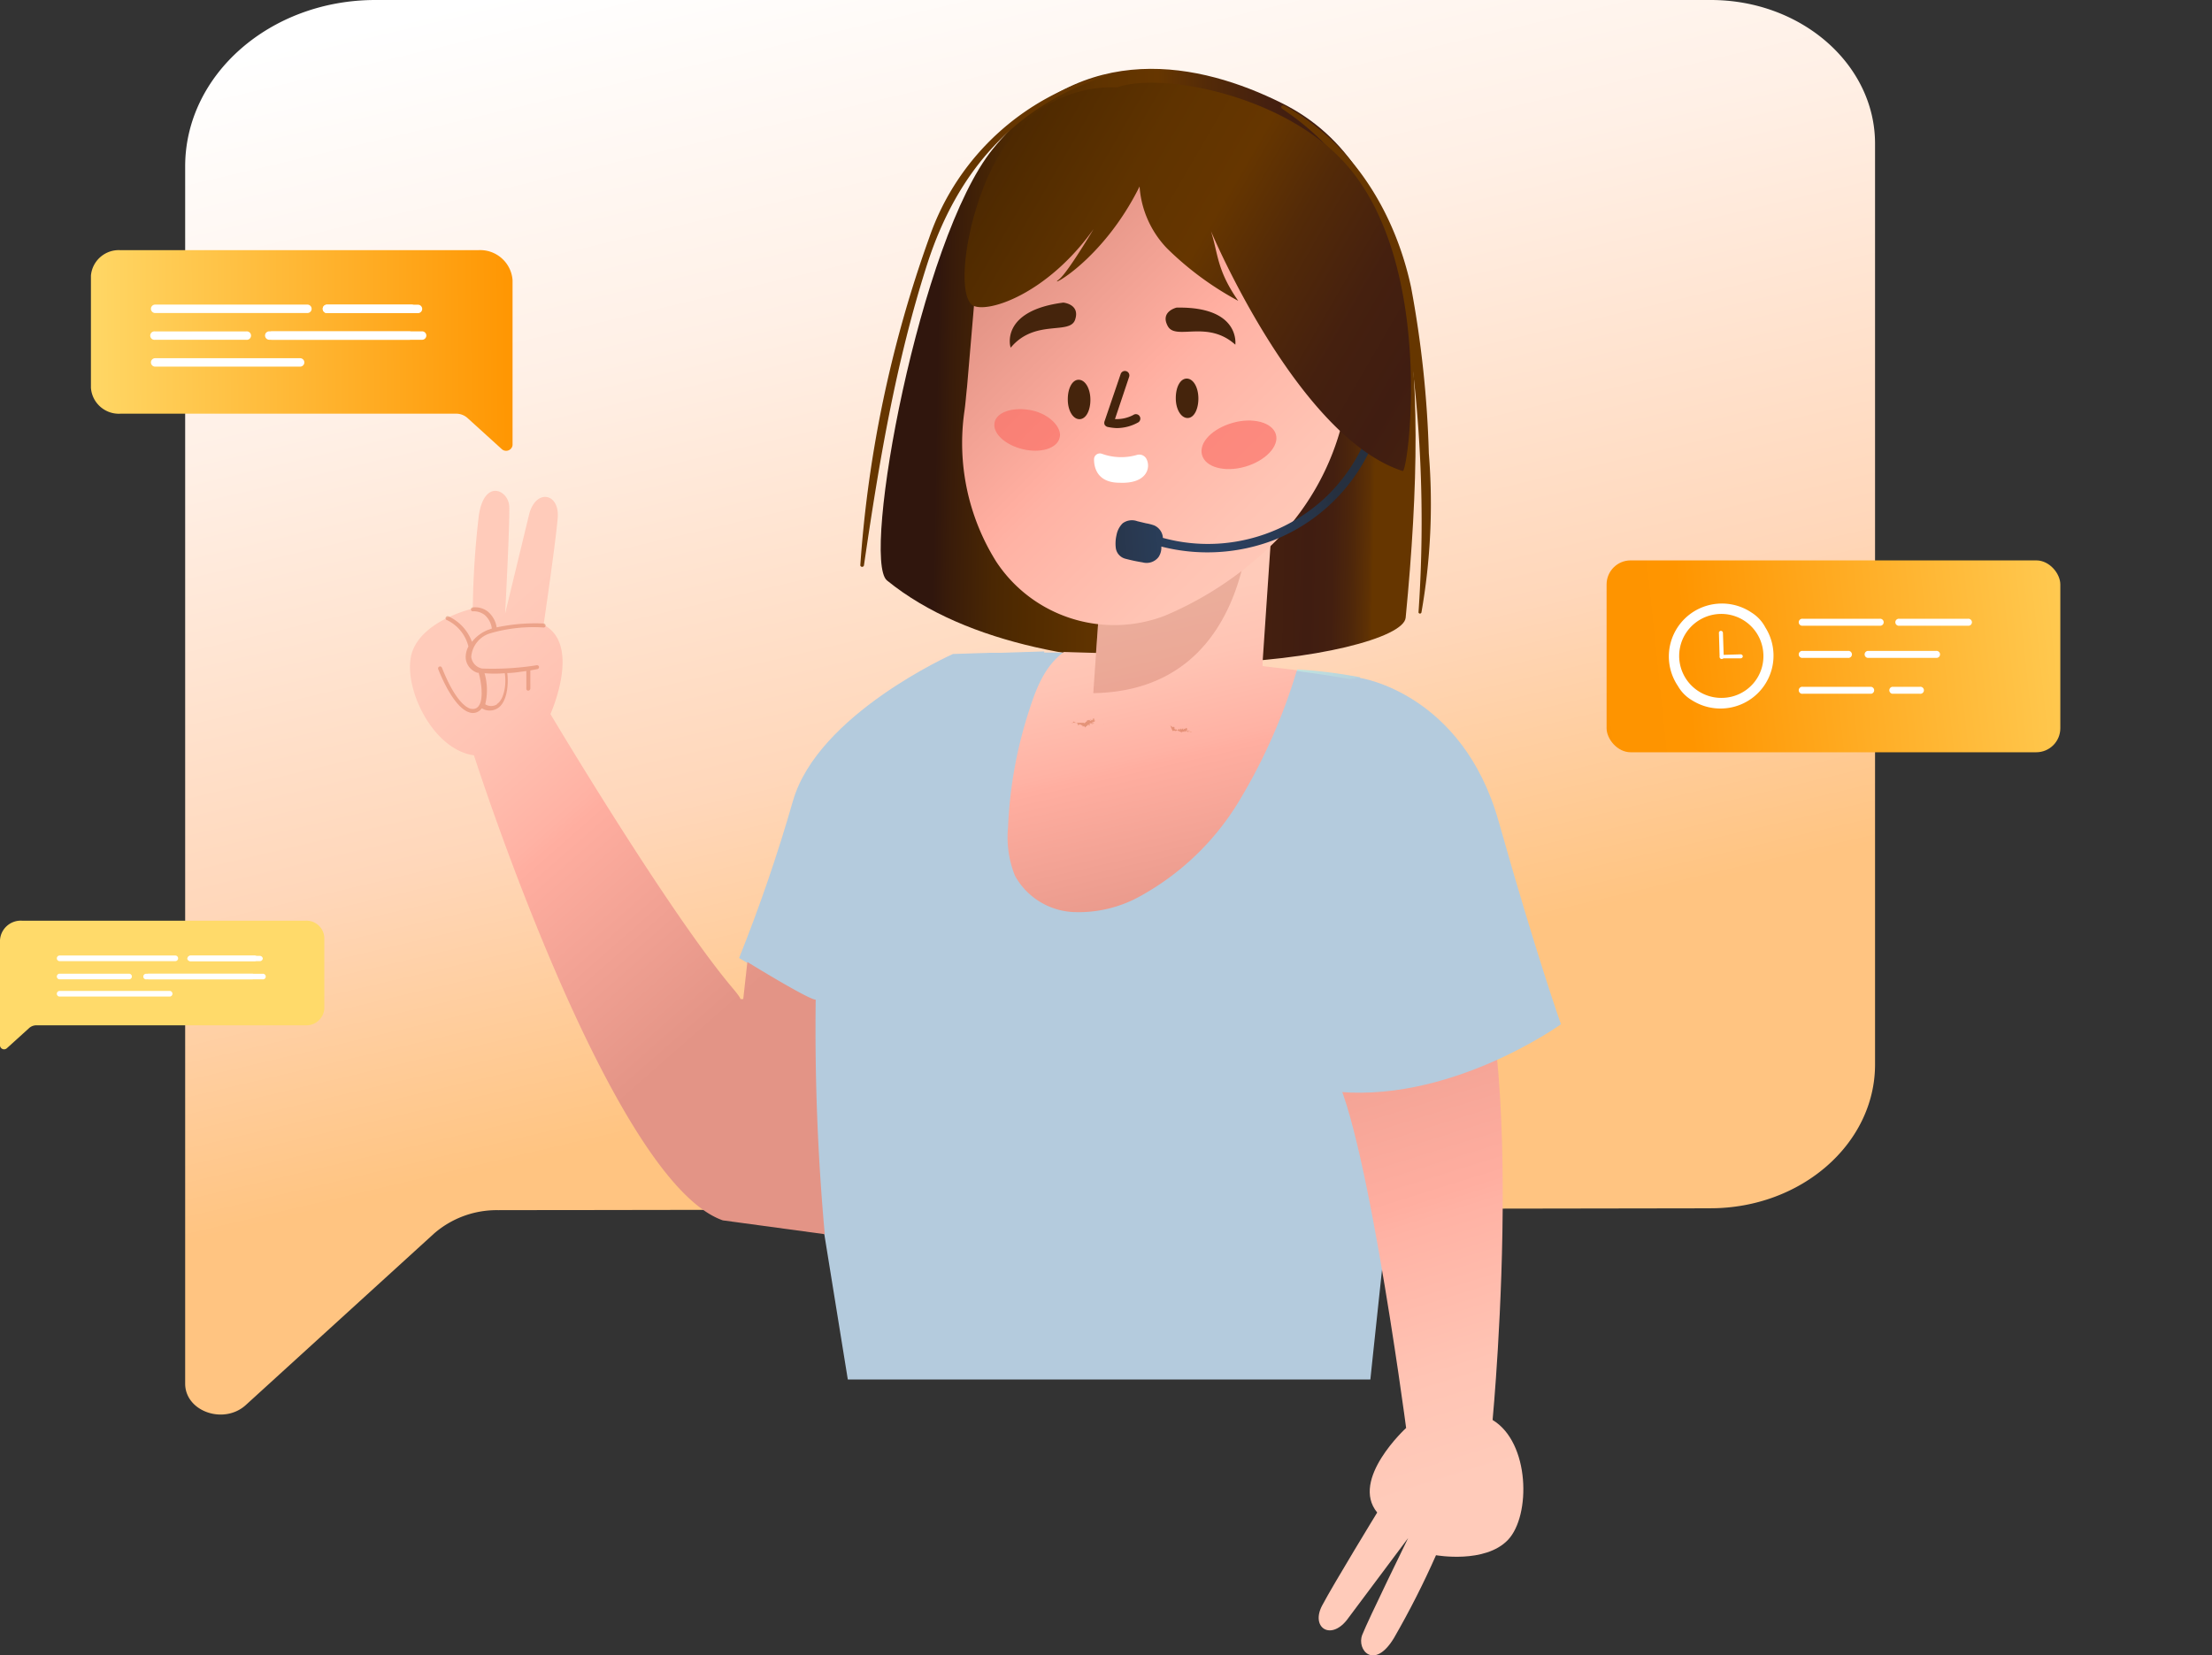
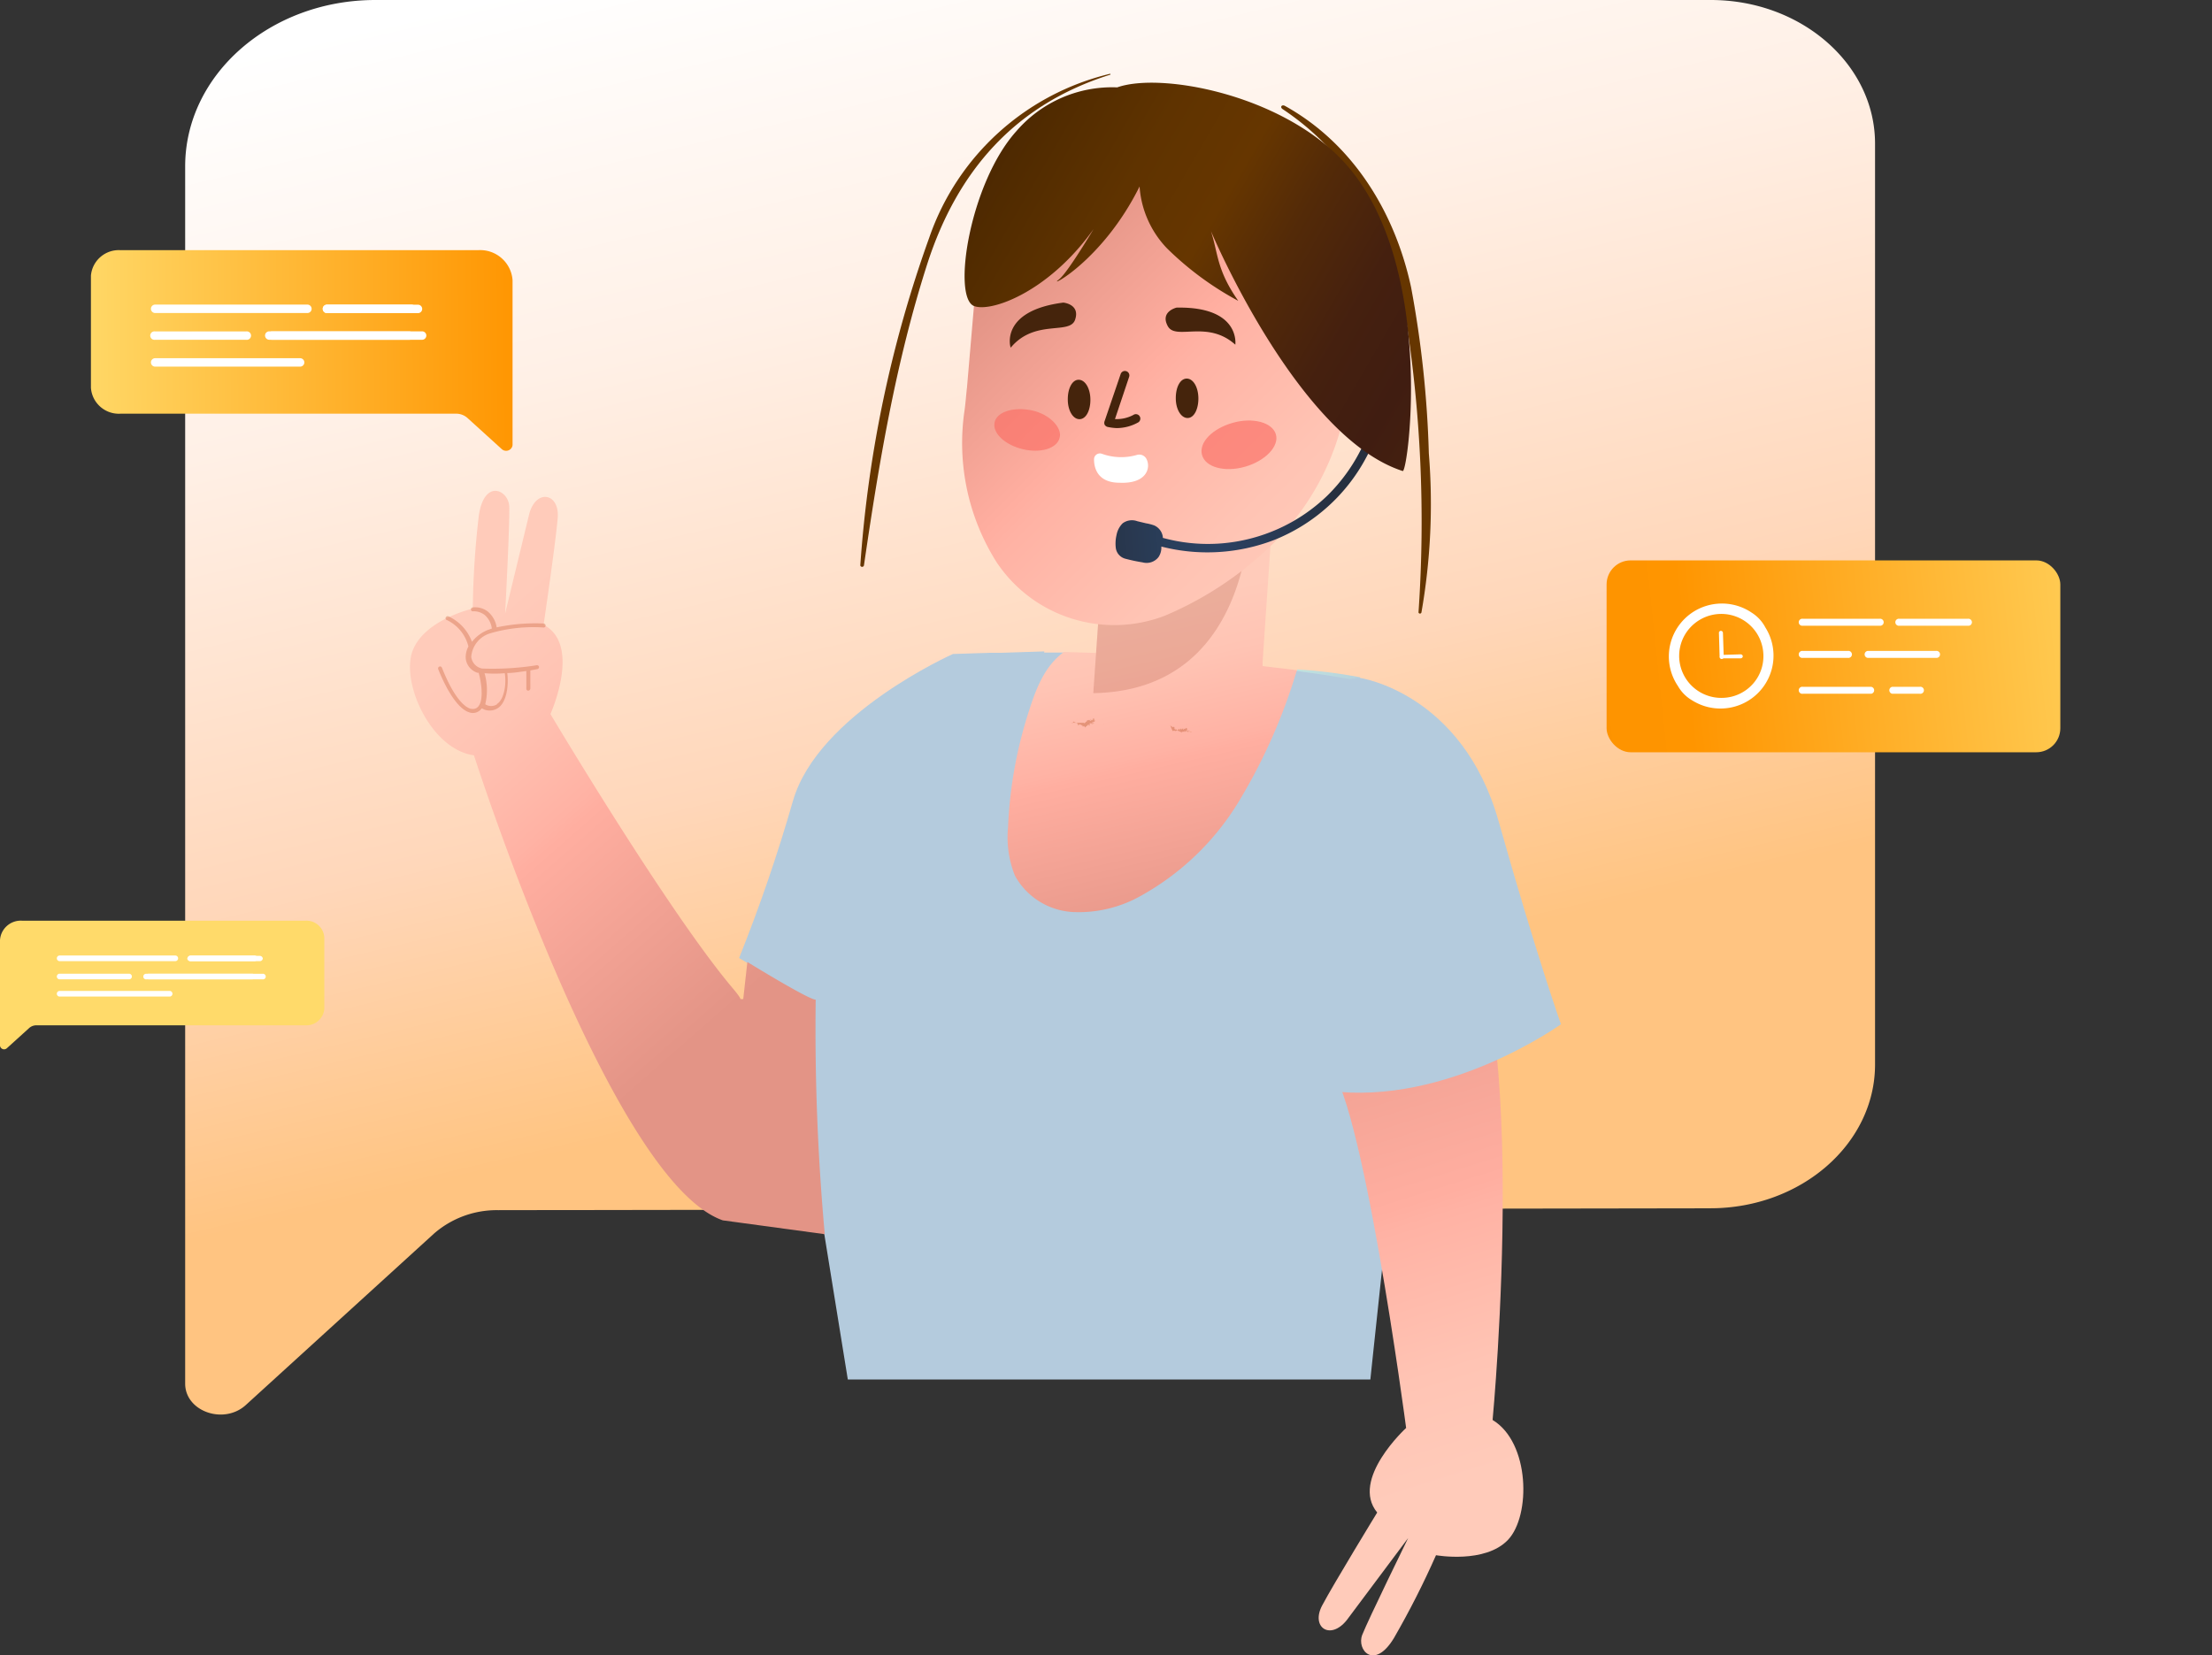
<svg xmlns="http://www.w3.org/2000/svg" width="175" height="131">
  <rect width="100%" height="100%" fill="#333333" stroke="none" />
  <defs>
    <linearGradient x1="55.503%" y1="71.784%" x2="30.303%" y2="-16.484%" id="A">
      <stop stop-color="#ffc481" offset="0%" />
      <stop stop-color="#ffd7ba" offset="24%" />
      <stop stop-color="#fff0e6" offset="58%" />
      <stop stop-color="#fff" offset="87%" />
    </linearGradient>
    <linearGradient x1="90.18%" y1="67.753%" x2="9.633%" y2="65.967%" id="B">
      <stop stop-color="#663600" offset="0%" />
      <stop stop-color="#5e3104" offset="1%" />
      <stop stop-color="#4d260b" offset="5%" />
      <stop stop-color="#431f10" offset="9%" />
      <stop stop-color="#401d11" offset="14%" />
      <stop stop-color="#45200f" offset="25%" />
      <stop stop-color="#532a08" offset="38%" />
      <stop stop-color="#663600" offset="49%" />
      <stop stop-color="#5f3300" offset="62%" />
      <stop stop-color="#512b00" offset="76%" />
      <stop stop-color="#4a2703" offset="83%" />
      <stop stop-color="#381b0a" offset="93%" />
      <stop stop-color="#30160d" offset="96%" />
    </linearGradient>
    <linearGradient x1="15077.096%" y1="106.129%" x2="15183.501%" y2="106.129%" id="C">
      <stop stop-color="#663600" offset="0%" />
      <stop stop-color="#5e3104" offset="1%" />
      <stop stop-color="#4d260b" offset="5%" />
      <stop stop-color="#431f10" offset="9%" />
      <stop stop-color="#401d11" offset="14%" />
      <stop stop-color="#45200f" offset="25%" />
      <stop stop-color="#532a08" offset="38%" />
      <stop stop-color="#663600" offset="49%" />
      <stop stop-color="#5f3300" offset="62%" />
      <stop stop-color="#512b00" offset="76%" />
      <stop stop-color="#4a2703" offset="83%" />
      <stop stop-color="#381b0a" offset="93%" />
      <stop stop-color="#30160d" offset="96%" />
    </linearGradient>
    <linearGradient x1="9319.823%" y1="109.633%" x2="9415.164%" y2="109.633%" id="D">
      <stop stop-color="#663600" offset="0%" />
      <stop stop-color="#5e3104" offset="1%" />
      <stop stop-color="#4d260b" offset="5%" />
      <stop stop-color="#431f10" offset="9%" />
      <stop stop-color="#401d11" offset="14%" />
      <stop stop-color="#45200f" offset="25%" />
      <stop stop-color="#532a08" offset="38%" />
      <stop stop-color="#663600" offset="49%" />
      <stop stop-color="#5f3300" offset="62%" />
      <stop stop-color="#512b00" offset="76%" />
      <stop stop-color="#4a2703" offset="83%" />
      <stop stop-color="#381b0a" offset="93%" />
      <stop stop-color="#30160d" offset="96%" />
    </linearGradient>
    <linearGradient x1="99.911%" y1="50.09%" x2="-0.089%" y2="50.09%" id="E">
      <stop stop-color="#b4cbdd" offset="0%" />
      <stop stop-color="#c1e6de" offset="73%" />
    </linearGradient>
    <linearGradient x1="4687.293%" y1="63.29%" x2="4734.232%" y2="12.826%" id="F">
      <stop stop-color="#b4cbdd" offset="0%" />
      <stop stop-color="#c1e6de" offset="73%" />
    </linearGradient>
    <linearGradient x1="3783.246%" y1="49.952%" x2="3883.198%" y2="49.952%" id="G">
      <stop stop-color="#b4cbdd" offset="0%" />
      <stop stop-color="#c1e6de" offset="73%" />
    </linearGradient>
    <linearGradient x1="45.262%" y1="23.902%" x2="59.72%" y2="118.33%" id="H">
      <stop stop-color="#ffcbba" offset="5%" />
      <stop stop-color="#ffc4b4" offset="20%" />
      <stop stop-color="#ffb2a4" offset="41%" />
      <stop stop-color="#ffaea0" offset="44%" />
      <stop stop-color="#e39486" offset="88%" />
    </linearGradient>
    <linearGradient x1="84.884%" y1="96.443%" x2="-5.116%" y2="-13.838%" id="I">
      <stop stop-color="#ffcbba" offset="5%" />
      <stop stop-color="#ffc4b4" offset="20%" />
      <stop stop-color="#ffb2a4" offset="41%" />
      <stop stop-color="#ffaea0" offset="44%" />
      <stop stop-color="#e39486" offset="67%" />
    </linearGradient>
    <linearGradient x1="80.505%" y1="44.003%" x2="-23.418%" y2="48.722%" id="J">
      <stop stop-color="#26303f" offset="0%" />
      <stop stop-color="#293a54" offset="22%" />
      <stop stop-color="#2b4263" offset="43%" />
      <stop stop-color="#2a3f5c" offset="59%" />
      <stop stop-color="#28354a" offset="81%" />
      <stop stop-color="#26303f" offset="91%" />
    </linearGradient>
    <linearGradient x1="117.302%" y1="76.007%" x2="-19.517%" y2="10.175%" id="K">
      <stop stop-color="#663600" offset="0%" />
      <stop stop-color="#5e3104" offset="1%" />
      <stop stop-color="#4d260b" offset="5%" />
      <stop stop-color="#431f10" offset="9%" />
      <stop stop-color="#401d11" offset="14%" />
      <stop stop-color="#45200f" offset="25%" />
      <stop stop-color="#532a08" offset="38%" />
      <stop stop-color="#663600" offset="49%" />
      <stop stop-color="#5f3300" offset="62%" />
      <stop stop-color="#512b00" offset="76%" />
      <stop stop-color="#4a2703" offset="83%" />
      <stop stop-color="#381b0a" offset="93%" />
      <stop stop-color="#30160d" offset="96%" />
    </linearGradient>
    <linearGradient x1="29.529%" y1="9.457%" x2="67.672%" y2="86.747%" id="L">
      <stop stop-color="#ffcbba" offset="5%" />
      <stop stop-color="#ffc4b4" offset="20%" />
      <stop stop-color="#ffb2a4" offset="41%" />
      <stop stop-color="#ffaea0" offset="44%" />
      <stop stop-color="#e39486" offset="88%" />
    </linearGradient>
    <linearGradient x1="55.267%" y1="82.841%" x2="47.873%" y2="-5.938%" id="M">
      <stop stop-color="#ffcbba" offset="5%" />
      <stop stop-color="#ffc4b4" offset="20%" />
      <stop stop-color="#ffb2a4" offset="41%" />
      <stop stop-color="#ffaea0" offset="44%" />
      <stop stop-color="#e39486" offset="88%" />
    </linearGradient>
    <linearGradient x1="8419.709%" y1="49.989%" x2="8519.688%" y2="49.989%" id="N">
      <stop stop-color="#b4cbdd" offset="0%" />
      <stop stop-color="#c1e6de" offset="73%" />
    </linearGradient>
    <linearGradient x1="167.254%" y1="44.794%" x2="-28.571%" y2="53.5%" id="O">
      <stop stop-color="#f28a00" offset="0%" />
      <stop stop-color="#fb9100" offset="19%" />
      <stop stop-color="#ff9500" offset="43%" />
      <stop stop-color="#ffda6a" offset="100%" />
    </linearGradient>
    <linearGradient x1="159.319%" y1="49.735%" x2="-4.715%" y2="50.133%" id="P">
      <stop stop-color="#f28a00" offset="0%" />
      <stop stop-color="#fb9100" offset="16%" />
      <stop stop-color="#ff9500" offset="35%" />
      <stop stop-color="#ffda6a" offset="100%" />
    </linearGradient>
    <linearGradient x1="7825.825%" y1="51.734%" x2="7642.546%" y2="46.738%" id="Q">
      <stop stop-color="#f28a00" offset="0%" />
      <stop stop-color="#fb9100" offset="16%" />
      <stop stop-color="#ff9500" offset="35%" />
      <stop stop-color="#ffda6a" offset="100%" />
    </linearGradient>
  </defs>
  <g fill="none">
    <path d="M135.349 0H29.698c-8.311 0-15.049 5.903-15.049 13.17v96.323c0 2.2 3.053 3.276 4.793 1.699l14.891-13.569a7.55 7.55 0 0 1 5.072-1.856l95.907-.149c7.176 0 13.03-5.096 13.03-11.379V11.379C148.351 5.105 142.525 0 135.349 0z" fill="url(#A)" />
    <g transform="translate(32.435 5.448)">
-       <path d="M68.972 2.711c10.414 5.151 11.82 19.909 9.8 40.727-.307 3.156-28.283 7.425-41.034-2.951-2.066-1.68 2.597-27.037 8.376-34.146C53.253-2.478 62.56-.482 68.972 2.711z" fill="url(#B)" />
      <path d="M69.224 2.933c5.435 3.016 8.721 8.502 9.977 14.349a83.96 83.96 0 0 1 1.405 13.143 49.69 49.69 0 0 1-.586 12.595c-.015.052-.062.088-.116.088s-.101-.036-.116-.088a104.32 104.32 0 0 0-1.052-23.603c-.987-6.497-4.048-12.484-9.716-16.243-.214-.167-.028-.371.205-.241z" fill="url(#C)" />
      <path d="M41.098 13.31C43.34 6.852 48.73 1.981 55.394.39c0 0 .065.065 0 .074-7.594 2.385-12.099 7.694-14.444 14.897-2.522 7.834-3.853 15.853-5.035 23.937-.017.066-.076.112-.144.112s-.127-.046-.144-.112a96.07 96.07 0 0 1 5.472-25.988h0z" fill="url(#D)" />
      <path d="M76.892 81.779l-8.376 1.773-2.038-10.572 1.331-9.114.214-1.485 2.168-14.85a36.17 36.17 0 0 1 4.16.473l.81.139" fill="url(#E)" />
      <path d="M30.665 73.166l9.372 3.907 3.909-10.432.428-1.169h0l.577-1.531 5.23-17.783v-.056l-3.444.111h-.931l-2.848.093s-10.684 4.752-12.657 11.62c-1.209 4.215-2.631 8.366-4.263 12.437l4.653 2.784" fill="url(#F)" />
      <path d="M32.778 92.211l1.861 11.509H75.98c1.182-11.296 4.374-39.743 3.816-45.405-.162-2.805-.643-5.582-1.433-8.279l-.056-.158a.76.76 0 0 0-.41-.455l-.112-.046h-.102c-.251-.501-2.727-1.049-6.18-1.541l-1.387-.195a179.99 179.99 0 0 0-18.465-1.448h-2.913c-1.247.065-2.02.213-2.131.464a7.23 7.23 0 0 0-1.498.733h0c-.92.574-1.722 1.317-2.364 2.19l-1.452 1.996c-1.303 1.782-4.384 6.497-7.445 11.286 0 0-3.565 3.713-1.145 29.339" fill="url(#G)" />
      <path d="M47.315 60.033c.12-2.928.614-5.829 1.47-8.632.614-1.968 1.266-4.028 2.95-5.253l2.541.074.168-2.367.586-8.418.186-2.562 13.169.316-.931 13.755v.316l2.718.325-.186.594a44.61 44.61 0 0 1-4.439 9.838c-1.885 3.102-4.547 5.661-7.725 7.425a9.99 9.99 0 0 1-5.398 1.281c-1.913-.112-3.634-1.195-4.56-2.868-.486-1.213-.675-2.524-.549-3.824h0z" fill="url(#H)" />
      <path d="M54.063 49.331a.35.35 0 0 1 0 .074c13.374-.232 12.443-16.02 12.443-16.02l-11.475 2.051-.586 8.418-.382 5.476z" fill="#a3452f" opacity=".22" />
      <path d="M44.067 25.218l.549-6.423c.121-3.091 1.861-6.228 3.63-8.854 1.09-1.682 2.47-3.159 4.076-4.362 4.65-3.12 10.524-3.811 15.775-1.856 6.915 2.729 7.753 9.625 6.012 15.871 4.356-2.265 4.653 3.341 4.653 3.341.316 5.569-5.175 5.69-5.175 5.69-.935 3.286-2.683 6.286-5.082 8.725a27.42 27.42 0 0 1-8.795 5.931c-4.899 1.873-10.444.092-13.327-4.279a17.67 17.67 0 0 1-2.531-11.825c.093-.603.14-1.309.214-1.958z" fill="url(#I)" />
      <path d="M76.622 25.404c-.339 3.164-1.762 6.115-4.03 8.353-2.265 2.197-5.227 3.539-8.376 3.796-1.565.127-3.14-.02-4.653-.436v-.056a1.16 1.16 0 0 0-.679-.928 3.62 3.62 0 0 0-.642-.167l-.698-.167a1.23 1.23 0 0 0-1.163.167c-.252.253-.421.577-.484.928-.079.337-.098.686-.056 1.03a1.02 1.02 0 0 0 .763.845 13.59 13.59 0 0 0 1.359.288c.465.127.961-.038 1.256-.418.165-.246.244-.54.223-.835 2.973.763 6.112.574 8.972-.538 3.102-1.25 5.662-3.55 7.231-6.497a14.35 14.35 0 0 0 1.675-5.355c-.026-.171-.172-.298-.345-.301s-.323.121-.353.291h0z" fill="url(#J)" />
      <path d="M60.643 18.897s-1.322.306-.689 1.466 3.127-.529 5.342 1.466c0 0 .428-3.035-4.653-2.933zm-8.954-.399s1.349.121.931 1.355-3.183-.084-5.091 2.209c-.037 0-.893-2.914 4.16-3.564zm4.244 9.931a3.5 3.5 0 0 0 1.638-.427c.123-.054.204-.173.21-.307s-.065-.259-.182-.324-.262-.058-.372.019a2.8 2.8 0 0 1-1.452.325l1.126-3.36c.05-.181-.051-.369-.229-.428s-.372.031-.441.206l-1.275 3.74a.39.39 0 0 0 0 .288.38.38 0 0 0 .233.176 4.06 4.06 0 0 0 .745.093h0zm4.654-2.348c0 .854.41 1.55.931 1.55s.866-.715.856-1.578-.41-1.55-.931-1.541-.866.705-.856 1.569zm-8.544.093c0 .863.41 1.559.931 1.55s.866-.705.856-1.569-.41-1.55-.931-1.55-.866.715-.856 1.569z" fill="#45240c" />
      <path d="M68.507 28.931c.27.928-.819 2.088-2.429 2.552s-3.146.056-3.416-.928.819-2.088 2.429-2.543 3.146-.028 3.416.919zm-17.115.278c-.205.835-1.517 1.234-2.941.882s-2.401-1.299-2.196-2.135 1.517-1.225 2.941-.928 2.438 1.401 2.196 2.181z" opacity=".65" fill="#fa6e64" />
      <path d="M58.251 30.843c-.151-.257-.459-.376-.745-.288a4.49 4.49 0 0 1-2.792-.102c-.141-.041-.292-.013-.41.074s-.186.225-.186.371c0 .668.261 1.856 2.029 1.856 2.196.093 2.485-1.244 2.103-1.912z" fill="#fff" />
      <path d="M44.644 18.777c1.647.594 7.781-1.856 11.336-9.337 0 0-3.667 6.497-4.653 7.24s3.434-1.411 6.394-7.369a7.84 7.84 0 0 0 2.168 4.891c1.671 1.648 3.57 3.048 5.64 4.158-1.712-2.45-1.582-3.713-2.159-5.513 0 0 6.831 16.289 15.17 18.981.437.139 2.708-16.892-4.905-24.726C68.656 1.977 59.358.26 55.952 1.467a10 10 0 0 0-7.976 3.462c-3.713 4.13-5.109 13.217-3.332 13.848z" fill="url(#K)" />
      <path d="M24.746 91.125C15.839 87.998 5.062 54.325 5.062 54.325c-3.425-.473-5.789-5.773-4.858-8.26s4.765-3.351 4.765-3.351c.029-2.454.187-4.904.475-7.342.428-2.979 2.355-2.042 2.41-.743s-.326 8.474-.326 8.474l1.908-7.889c.549-2.014 2.41-1.634 2.252.316s-1.117 8.465-1.117 8.465c3.025 1.569.54 7.063.54 7.063s9.307 15.639 14.407 21.681c1.173 1.374.27.798.847.882l.326-2.942s4.914 3.026 5.407 2.979a180.06 180.06 0 0 0 .717 18.563l-8.069-1.095z" fill="url(#L)" />
      <path d="M10.069 47.503c.042-.005.081-.026.107-.059s.038-.075.033-.117-.03-.08-.065-.104-.079-.034-.121-.026a22.19 22.19 0 0 1-4.309.26 1.06 1.06 0 0 1-.866-.928 2.11 2.11 0 0 1 1.489-1.856c1.37-.401 2.8-.558 4.225-.464.043.005.085-.008.118-.036s.05-.069.05-.112-.012-.083-.04-.114-.067-.05-.109-.053c-1.249-.056-2.5.047-3.723.306-.074-.5-.333-.953-.726-1.272a1.65 1.65 0 0 0-1.191-.306c-.071.017-.12.081-.12.153s.05.136.12.153c.331-.022.659.07.931.26.336.277.553.673.605 1.104l-.344.121a3.06 3.06 0 0 0-1.229.928 3.57 3.57 0 0 0-1.861-2.014c-.082-.033-.176.004-.214.084-.018.038-.02.082-.004.121s.048.069.087.084c.858.407 1.486 1.178 1.712 2.098h0a1.76 1.76 0 0 0-.214.928c.05.535.417.989.931 1.151h.093c.168.594.437 2.042 0 2.627a.55.55 0 0 1-.53.232c-.27 0-1.238-.381-2.373-3.258-.02-.053-.067-.091-.123-.101a.16.16 0 0 0-.149.056c-.036.044-.046.103-.026.156.745 1.856 1.61 3.109 2.392 3.397a1.27 1.27 0 0 0 .233.065.85.85 0 0 0 .819-.362l.214.102c.349.13.738.089 1.052-.111.726-.455.875-1.856.754-2.784.549 0 1.089-.111 1.508-.158v1.392c-.002.069.039.131.102.158h.056c.085-.005.154-.073.158-.158v-1.439l.549-.102zm-3.183 2.784a.87.87 0 0 1-.931 0c.195-.811.176-1.658-.056-2.46a9.38 9.38 0 0 0 1.601 0c.149.919-.074 2.098-.614 2.432v.028z" fill="#d5734e" opacity=".43" />
      <path d="M76.325 61.462s.074-1.244 5.714 3.917c6.952 6.358 3.611 41.544 3.611 41.544 2.96 1.782 3.034 7.574 1.219 9.486s-5.696 1.216-5.696 1.216c-.992 2.245-2.105 4.436-3.332 6.562-1.564 2.58-2.969.928-2.504-.26s3.63-7.657 3.63-7.657l-4.858 6.497c-1.303 1.624-2.857.566-1.945-1.16s4.356-7.36 4.356-7.36c-2.159-2.617 2.289-6.692 2.289-6.692s-3.583-27.176-6.282-28.772l3.797-17.319z" fill="url(#M)" />
      <path d="M75.161 48.199s8.097 1.169 10.973 11.37c2.95 10.469 4.923 16.038 4.923 16.038s-9.028 6.497-18.381 5.263c0 0-3.434-18.238-2.41-24.345.903-5.42 1.647-8.223 4.895-8.325z" fill="url(#N)" />
    </g>
    <rect fill="url(#O)" transform="matrix(-1 0 0 -1 290.104 103.878)" x="127.104" y="44.347" width="35.896" height="15.184" rx="1.903" />
    <g fill="#fff">
      <path d="M148.695 49.516h-6.059a.28.28 0 0 1-.284-.12c-.062-.093-.062-.214 0-.307a.28.28 0 0 1 .284-.12h6.059a.28.28 0 0 1 .284.12c.062.093.062.214 0 .307a.28.28 0 0 1-.284.12h0zm6.981 0h-5.398a.28.28 0 0 1-.284-.12c-.062-.093-.062-.214 0-.307a.28.28 0 0 1 .284-.12h5.398a.28.28 0 0 1 .284.12c.062.093.062.214 0 .307a.28.28 0 0 1-.284.12h0zm-7.632 5.384h-5.407a.28.28 0 0 1-.284-.12c-.062-.093-.062-.214 0-.307a.28.28 0 0 1 .284-.12h5.407a.28.28 0 0 1 .228.274.28.28 0 0 1-.228.274zm5.109-2.84h-5.407a.28.28 0 0 1-.228-.274.28.28 0 0 1 .228-.274h5.407a.28.28 0 0 1 .284.12c.062.093.062.214 0 .307a.28.28 0 0 1-.284.12zm-6.97 0h-3.546a.28.28 0 0 1-.284-.12c-.062-.093-.062-.214 0-.307a.28.28 0 0 1 .284-.12h3.546a.28.28 0 0 1 .284.12c.062.093.062.214 0 .307a.28.28 0 0 1-.284.12zm5.695 2.84H149.7a.28.28 0 0 1-.228-.274.28.28 0 0 1 .228-.274h2.178a.28.28 0 0 1 .284.12c.062.093.062.214 0 .307a.28.28 0 0 1-.284.12zm-13.318-6.432c-1.669-1.113-3.895-.892-5.311.529a4.18 4.18 0 0 0-.497 5.3 3.07 3.07 0 0 0 1.145 1.142c1.66 1.03 3.813.78 5.192-.602a4.18 4.18 0 0 0 .578-5.18c-.255-.488-.638-.898-1.108-1.188h0zm-2.234 6.757c-1.35.06-2.603-.7-3.171-1.923s-.339-2.667.58-3.655a3.34 3.34 0 0 1 3.611-.854c1.266.472 2.12 1.66 2.163 3.007a3.29 3.29 0 0 1-.878 2.372 3.31 3.31 0 0 1-2.305 1.053zm-.186-5.3a.15.15 0 0 0-.109.047c-.028.03-.043.07-.04.111l.056 1.94c.018.075.085.128.163.128s.145-.053.163-.128l-.065-1.94c0-.044-.018-.085-.05-.115a.16.16 0 0 0-.118-.043z" />
      <path d="M136.066 51.985h0c-.003-.041.012-.081.04-.111s.068-.047.109-.047l1.498-.046c.086-.001.158.064.168.149h0c0 .089-.069.162-.158.167h-1.498c-.072.003-.137-.043-.158-.111z" />
    </g>
    <path d="M9.558 19.797h28.274c1.406-.085 2.618.975 2.718 2.376v13.05a.51.51 0 0 1-.337.422c-.184.065-.389.02-.528-.115l-2.699-2.45a1.34 1.34 0 0 0-.931-.343H9.549c-1.217.08-2.27-.837-2.355-2.051v-8.873c.104-1.203 1.156-2.1 2.364-2.014z" fill="url(#P)" />
    <g fill="#fff">
      <path d="M25.864 24.772h6.692c.185 0 .335-.15.335-.334s-.15-.334-.335-.334h-6.692c-.185 0-.335.15-.335.334s.15.334.335.334zm-4.393 2.116h10.852c.131.022.263-.035.336-.147s.073-.255 0-.366-.205-.169-.336-.147H21.471c-.161.027-.279.166-.279.329s.118.302.279.329h0z" />
      <path d="M12.276 24.772h12.043c.185 0 .335-.15.335-.334s-.15-.334-.335-.334H12.276c-.185 0-.335.15-.335.334s.15.334.335.334zm9.027 2.116h12.099c.181-.005.326-.153.326-.334s-.144-.329-.326-.334H21.303c-.185 0-.335.15-.335.334a.34.34 0 0 0 .335.334zm-9.027 0h7.194c.131.022.263-.035.336-.147s.073-.255 0-.366-.205-.169-.336-.147h-7.194c-.131-.022-.263.035-.336.147s-.073.255 0 .366.205.169.336.147h0zm13.597-2.107h7.194c.185 0 .335-.15.335-.334s-.15-.334-.335-.334h-7.194c-.185 0-.335.15-.335.334s.15.334.335.334h0zm-13.597 4.233h11.466c.185 0 .335-.15.335-.334s-.15-.334-.335-.334H12.276c-.185 0-.335.15-.335.334s.15.334.335.334h0z" />
    </g>
    <path d="M24.161 72.859H1.74C.834 72.806.055 73.496 0 74.4v8.353c.015.122.098.225.214.267s.246.013.335-.072L2.28 81.38c.155-.15.361-.236.577-.241h21.303c.777.042 1.444-.544 1.498-1.318v-5.569a1.41 1.41 0 0 0-.45-1.016c-.283-.263-.662-.399-1.048-.376z" fill="url(#Q)" />
    <g fill="#fff">
      <path d="M15.068 76.061h5.082c.123 0 .223-.1.223-.223s-.1-.223-.223-.223h-5.082c-.123 0-.223.1-.223.223s.1.223.223.223h0zM11.745 77.5h8.227c.123 0 .223-.1.223-.223s-.1-.223-.223-.223h-8.227c-.123 0-.223.1-.223.223s.1.223.223.223z" />
      <path d="M4.719 76.061h9.149c.123 0 .223-.1.223-.223s-.1-.223-.223-.223H4.719c-.123 0-.223.1-.223.223s.1.223.223.223h0zm6.887 1.439h9.149c.089.018.18-.019.231-.094s.051-.173 0-.249-.142-.112-.231-.094h-9.149c-.089-.018-.18.019-.231.094s-.051.173 0 .249.142.112.231.094zm-6.887 0h5.491c.123 0 .223-.1.223-.223s-.1-.223-.223-.223H4.719c-.123 0-.223.1-.223.223s.1.223.223.223zm10.358-1.439h5.463c.062.005.123-.015.17-.055s.076-.097.081-.159c-.019-.122-.127-.21-.251-.204h-5.463a.25.25 0 0 0-.261.223c.023.122.136.207.261.195zM4.719 78.864h8.702c.123 0 .223-.1.223-.223s-.1-.223-.223-.223H4.719c-.123 0-.223.1-.223.223s.1.223.223.223z" />
    </g>
    <g opacity=".45" fill="#c4643b">
      <path d="M87.894 57.183h.009-.009zm-1.638-.325v.13c.01-.043.01-.087 0-.13z" />
      <path d="M87.894 57.183h0zm-1.657-.195v.009h.009z" />
      <path d="M85.055 57.081h0zm-.093 0h0 0 0 0v.065c0 .065 0 0 0 0v-.065.065c0-.046 0-.084 0 0h0s0-.074 0 0 0 0 0 0h0 .065s.056 0 .074.074h0 0s.056-.074.074 0h0s0-.093 0 0h0s.074 0 .084.074v-.065a.47.47 0 0 0 0 .121v-.074.056-.065.074h0 0v.084h0s0 .065 0 0a.4.4 0 0 1 0-.046h0 .065a.21.21 0 0 1 0-.111v.074-.084c.009.033.009.069 0 .102h0s0 .074 0 0h0 .056c.056 0 0 0 0-.102s0 .074.047.074 0-.056 0-.093 0 .056 0 .093 0 0 .056 0v-.065.056h0c0-.084.056.186.093.065h0v-.056.084c0-.102.047 0 .065 0 0 .176.065 0 .084.102h0v-.056c0-.056.093.065.149.102s0-.214 0-.111v.074c0-.084.074 0 .112-.074h0c0 .056 0 0 0 0v.065c0 .065 0-.065 0 0v-.056c0-.056 0 0 0 0v-.065c0 .093 0 .074 0 0 .005.025.005.05 0 .074v-.074c0 .121 0-.093 0 .056a.41.41 0 0 1 .093-.111v.111s0-.121.065-.102 0 0 0 .056.047 0 .065 0h0 0a1.39 1.39 0 0 1 0-.158v.176-.056c0-.056 0 0 0 .056s0-.065 0-.065h0v-.056h0s0-.102.056-.065 0 0 0 .093v-.056s0-.056 0 0h0 0 0v-.065h0v.084-.074h0s0-.074 0 0h0v.065c0 .065 0-.074.074-.065h0c0-.084 0 0 0 0h0 .056 0 .084 0 0v.056h0s0-.046 0 0h0 0 0v-.056c0-.056 0 0 0 0h.056 0 0 0 0 0 0 0 0 0 0 0 0v.102c0 .019 0-.046 0-.046h0 0 0 0-.056 0s0-.056 0 0h0v-.056c0-.065 0 .111-.056 0v.074c-.004-.031-.004-.062 0-.093v.056c.014.029.014.063 0 .093-.01-.033-.01-.069 0-.102h0 0v-.056h0v.056c0 .056 0-.084 0-.056-.01-.024-.01-.051 0-.074h0 0c.005.037.005.074 0 .111v-.065h0c0-.056 0 .065 0 .065.003-.022.003-.043 0-.065v.093c0 .028 0 0 0 0h0s0-.065 0 0v-.084c0 .046 0-.056 0 0v.084h0v.065.065c0 .065 0 0 0 0v-.121c0-.056 0 .065-.056 0h0c.005-.028.005-.056 0-.084v.084-.056.102-.111c0-.037 0 0 0 0s0 .056 0 0c.003.018.003.037 0 .056h0a.5.5 0 0 0 0 .074c0-.13-.047 0-.056-.111s0 0 0 0h0l.307-.139v-.065-.065h0c0-.056 0 .056 0 0h0c.013.039.013.082 0 .121a.29.29 0 0 0 0-.093v.111c0 .019 0-.056 0-.121h0c0-.074 0 0 0 0h0v.093h0c0 .093 0 0 0 0v-.093a.5.5 0 0 1 0 .102c-.004-.046-.004-.093 0-.139 0 0 0 .111-.047.111v-.186c0 .065 0 0-.074 0s0 0 0 .149 0 0 0 0v-.084-.056-.102c0-.037 0 .074 0 .056v.065c0 .074 0-.121 0 0h0l-.056.111c-.056.111 0-.056 0-.065s-.065.111-.084 0h0s0 .065 0 0h0s0 .056 0 0h0s0 .093-.074.111 0-.13 0-.149h0l-.084.111c-.028.037-.056 0-.074-.093a.23.23 0 0 1 0 .074s0 .065 0 0h0v-.056.102c0-.149-.074.056-.074-.084v.056-.056h0v.158-.074s0-.065-.065 0c0-.065 0 0 0 0h0c.004.031.004.062 0 .093h0 0s0 .056 0 0c0 0 0 .056 0 0h0 0a.48.48 0 0 1 0-.093s0 .093-.056.074h0 0c-.005.021-.005.044 0 .065h0v.065-.111c0-.028-.047 0-.065.074s0 0 0 0h0 0c0-.056-.074.102-.102 0h0-.13 0 0-.056-.819 0 0 0 .047 0 0v.056c0 .056 0 0 0 0l.158-.176zm.298-.176h-.009l.009.009v-.009zm2.234.204h0v.009z" />
      <path d="M85.614 57.313v-.009.009zm2.122-.093v-.009h0zm.121-.027h0zm-.075-.065h0 0s.019.009 0 0zm-.046-.047h0zm-.419.195l.009.019.009-.037zm-.028-.297v-.009l-.009.009zm-.577-.065v.074s.009-.093 0-.074zm-.242.056s0-.065 0 0-.009.009 0 0zm-.735-.149l.009-.019-.009.019zm9.762.91l.009-.009h-.009zm-3.155-.501v.009h0z" />
      <path d="M93.887 57.267v.139a.63.63 0 0 0 0-.139zm1.61.464h0zm-1.628-.324h0v.009zm-1.192.027h0z" />
      <path d="M95.497 57.722v.009-.009zm-2.913-.297v-.046c0-.046 0 0 0 .046h0 0 .047 0 0 0 0 0v.056c0 .056 0 0 0 0v-.056.065c0-.046 0-.074 0 0h0s0-.065 0 0 0 0 0 0h0 .065s.056 0 .074.065h0v-.046c0-.046 0 0 0 .046s.065-.074.074 0h0v-.046h0s.074 0 .074.084v-.065a.47.47 0 0 0 0 .121v-.074.056-.056h0v.084h0v.046c0-.065 0 .065 0 0h0 .065c.019 0 0-.102 0-.111v.074-.084c0-.084 0 .084 0 .102h0v.056s0 .074 0 0h0 .056c.056 0 0 0 0-.093s0 .074 0 .074v-.084c0-.028 0 0 0 .093.022.004.044.004.065 0v-.056.056h0c0-.074 0 .186.084.065h0v-.056.074c0 .074 0 0 .074 0 0 .176.056 0 .065.111h0c-.005-.018-.005-.037 0-.056.056 0 .093.074.14.111s0-.204 0-.102v.074c0-.093.074 0 .121-.065h0c0 .056 0 0 0 0-.002.022-.002.043 0 .065 0 0 0-.074 0 0h0v-.065c0 .102 0 .084 0 0s0 0 0 .074 0 0 0-.074c0 .121 0-.093 0 .056a.52.52 0 0 1 .102-.102v.111s.056-.121.084-.102c.005.018.005.037 0 .056h.074 0 0v-.158.176-.056c0-.056 0 0 0 .056s0-.065 0-.065v.056-.065h0s0-.093.065-.056 0 0 0 .093h0 0s0-.046 0 0h0 0 0v-.065h0v.084-.074.056s0-.074 0 0h0 .056c.056 0 0 0 0 .065s.056-.074.084-.065h0c0-.074 0 0 0 0h.056 0 .084 0 0 0 0 0 0 0c0-.056 0 0 0 0h.056 0 0 0 0 0 0 0 0 0 0 0v.102c0 .019 0-.046 0-.056h0 0 0 0-.056 0 0 0v-.056c0-.074 0 .102-.056 0v.074c-.004-.031-.004-.062 0-.093v.056c0-.019 0 .074 0 .093-.009-.033-.009-.069 0-.102h0 0v-.056h0v.046c0 .046 0-.084 0-.056s0-.065 0-.074v-.046h0 0 0v.111c0 .037 0 0 0 0v-.074h0c0-.056 0 .074 0 .065v-.056a.75.75 0 0 1 0 .084h0s0-.074 0 0v-.084s0-.056 0 0a.26.26 0 0 1 0 .084h0v.065c-.005.021-.005.044 0 .065 0-.074 0 0 0 0v-.121c0-.065 0 .056-.056 0h0v-.084.074-.056s0 .121-.047.102 0-.074 0-.111 0 0 0 0v.056h0a.12.12 0 0 0 0 .074v-.111h0v.074-.065-.074h0c0-.056 0 .046 0 0h0a.36.36 0 0 1-.056.121.29.29 0 0 0 0-.093v.111a.52.52 0 0 1 0-.121h0c0-.074 0 0 0 0h0s0 .102-.056.093h0c0 .084 0-.056 0 0v-.093a.56.56 0 0 1-.056.102c.014-.048.032-.095.056-.139v.093-.186c0 .065 0 0-.074 0s0 0 0 .149v-.084-.065-.093c0-.037 0 .065 0 0v.065c0 .074 0-.121 0 0h0s-.047 0-.074.111a.13.13 0 0 1 0-.065s-.074.111-.084 0h0s0 .056 0 0h0s0 .056 0 0h0s-.056.084-.084.102 0-.13 0-.139h0l-.093.111c-.028.037-.047 0-.065-.102a.23.23 0 0 1 0 .074s0 .056 0 0h0v-.065.111c0-.158-.084 0-.074-.093h0 0 0s0 .149-.056.149v-.074s0-.065-.065 0c0-.065 0 0 0 0v-.046.093h0 0s0 .056 0 0h0 0 0v-.093c0-.046 0 .084-.056.074h0 0v.065h0v.056-.111c0-.028 0 0-.065.074s0 0 0 0h-.047c-.047 0 0 0 0 0h0c0-.065-.074.084-.102 0h0-.14c-.037 0 0 0 0 0h0-.056 0 0 0 0 0v.056c0 .056 0 0 0 0h0l-.205-.464z" />
      <path d="M92.891 57.239v.009.009-.019zm2.215.381h0v.009zm-1.889.065v-.019.009zm2.122.065v-.009h0zm-.735.102h0zm.223-.121h0s0 .028 0 0zm-.018.019zm.651-.019h0zm-.074-.065h0zm-.047-.018h0zm-.419.121v.028l.009-.037zm-.009-.297v-.009l-.009.019zm-.568-.103v.065s.009-.084 0-.065zm-.968-.167l.009-.019-.019.009z" />
    </g>
  </g>
</svg>